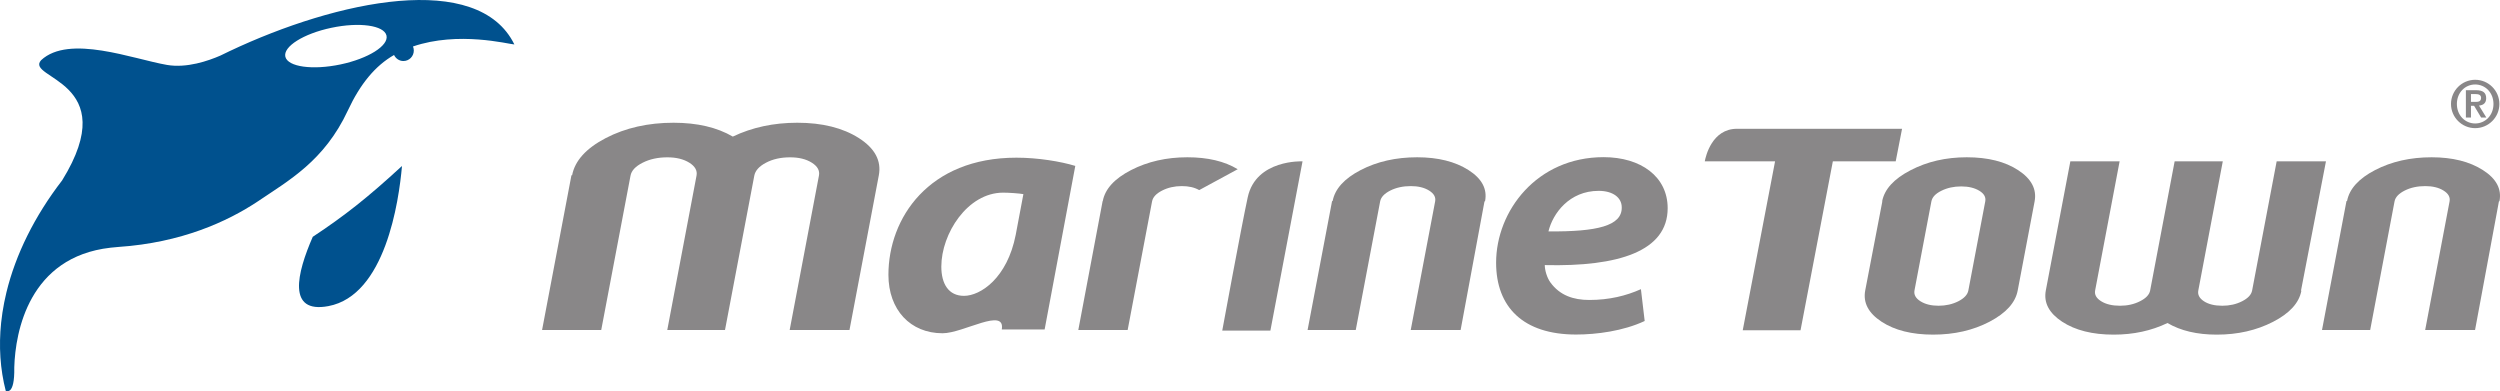
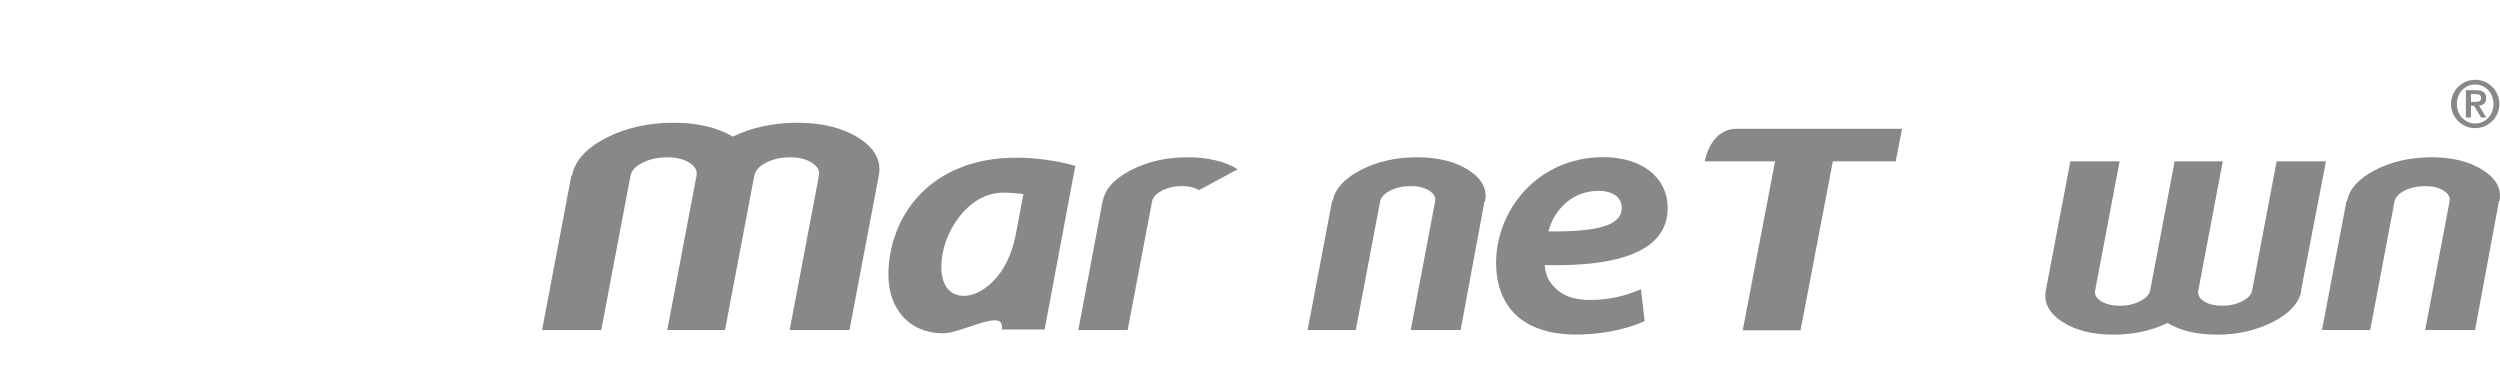
<svg xmlns="http://www.w3.org/2000/svg" xmlns:xlink="http://www.w3.org/1999/xlink" version="1.1" id="圖層_1" x="0px" y="0px" width="255.645px" height="40px" viewBox="0 0 255.645 40" style="enable-background:new 0 0 255.645 40;" xml:space="preserve">
  <g>
    <defs>
      <rect id="SVGID_1_" y="0" width="255.645" height="40" />
    </defs>
    <clipPath id="SVGID_2_">
      <use xlink:href="#SVGID_1_" style="overflow:visible;" />
    </clipPath>
-     <path style="clip-path:url(#SVGID_2_);fill:#00518E;" d="M52.599,4.547c-3.704-7.555-18.09-4.539-29.143,0.693l0.015-0.011   c0,0-0.031,0.015-0.077,0.041c-0.288,0.137-0.576,0.272-0.857,0.414c-1.22,0.532-3.438,1.306-5.462,0.955   C13.608,6.041,7.066,3.488,4.203,6.156c-1.709,1.9,8.473,2.064,2.151,12.29c-2.817,3.654-4.756,7.573-5.697,11.451   c-0.084,0.345-0.16,0.693-0.229,1.039c-0.135,0.691-0.241,1.38-0.312,2.063c-0.25,2.4-0.101,4.751,0.474,6.979   c0.016-0.055,0.923,0.594,0.87-2.418c0.106-3.675,1.523-11.28,9.823-12.229c0.015-0.001,0.028-0.004,0.042-0.005   c0.261-0.03,0.529-0.055,0.805-0.076c6.405-0.434,11.1-2.577,14.238-4.659c3.116-2.115,6.792-4.111,9.205-9.297   c1.27-2.723,2.803-4.572,4.722-5.671c0.17,0.362,0.531,0.617,0.957,0.617c0.586,0,1.063-0.48,1.063-1.071   c0-0.148-0.029-0.287-0.083-0.417C46.871,3.163,51.956,4.506,52.599,4.547 M34.81,6.591c-2.854,0.6-5.376,0.247-5.63-0.786   c-0.253-1.034,1.856-2.364,4.712-2.963c2.853-0.604,5.375-0.248,5.628,0.784C39.774,4.664,37.665,5.99,34.81,6.591" />
-     <path style="clip-path:url(#SVGID_2_);fill:#00518E;" d="M33.576,31.303c5.831-1.092,7.214-10.719,7.531-14.331   c-3.499,3.225-5.875,5.097-9.125,7.244C30.354,27.947,29.343,32.098,33.576,31.303" />
    <path style="clip-path:url(#SVGID_2_);fill:#898788;" d="M102.44,33.693c0.386-2.319-3.928,0.385-6.056,0.385   c-3.292,0-5.536-2.392-5.536-5.976c0-5.796,4.111-11.978,13.089-11.978c2.205,0,4.525,0.386,6.02,0.842l-3.136,16.727H102.44z    M104.65,19.851c-0.434-0.077-1.481-0.151-2.071-0.151c-3.65,0-6.321,4.205-6.321,7.563c0,1.77,0.746,2.99,2.318,2.99   c1.686,0,4.424-1.811,5.289-6.238L104.65,19.851z" />
    <path style="clip-path:url(#SVGID_2_);fill:#898788;" d="M168.182,32.825c-2.199,1.031-4.937,1.384-7.019,1.384   c-5.396,0-8.174-2.801-8.174-7.347c0-5.289,4.167-10.791,10.989-10.791c3.818,0,6.554,1.992,6.554,5.219   c0,4.397-5.011,5.996-12.566,5.817c0,0.5,0.208,1.267,0.576,1.775c0.957,1.321,2.352,1.792,3.97,1.792   c2.047,0,3.781-0.43,5.285-1.104L168.182,32.825z M165.836,21.202c0-0.988-0.888-1.686-2.362-1.686c-2.991,0-4.686,2.3-5.133,4.147   c4.998,0.041,7.495-0.572,7.495-2.421V21.202z" />
    <path style="clip-path:url(#SVGID_2_);fill:#898788;" d="M86.866,33.747H80.75l2.993-15.784c0.102-0.519-0.143-0.956-0.725-1.324   c-0.583-0.37-1.324-0.551-2.225-0.551c-0.943,0-1.768,0.181-2.465,0.551c-0.7,0.368-1.095,0.806-1.195,1.324l-2.996,15.784h-5.904   l2.992-15.784c0.099-0.519-0.148-0.956-0.735-1.324c-0.592-0.37-1.342-0.551-2.248-0.551c-0.955,0-1.798,0.181-2.526,0.551   c-0.729,0.368-1.144,0.806-1.24,1.324l-2.996,15.784h-6.049l3.003-15.824h0.068c0.285-1.488,1.433-2.757,3.448-3.807   c2.012-1.042,4.321-1.565,6.924-1.565c2.423,0,4.445,0.473,6.061,1.416c1.971-0.942,4.17-1.416,6.595-1.416   c2.558,0,4.657,0.527,6.297,1.569c1.641,1.052,2.321,2.32,2.038,3.815L86.866,33.747z" />
    <path style="clip-path:url(#SVGID_2_);fill:#898788;" d="M115.311,33.747h-5.046l2.488-13.187h0.015   c0.235-1.244,1.204-2.301,2.899-3.171c1.698-0.87,3.612-1.306,5.746-1.306c2.093,0,3.808,0.407,5.152,1.221l-3.938,2.136   c-0.473-0.273-1.064-0.41-1.772-0.41c-0.75,0-1.424,0.152-2.023,0.458c-0.601,0.308-0.942,0.674-1.024,1.109L115.311,33.747z" />
-     <path style="clip-path:url(#SVGID_2_);fill:#898788;" d="M133.195,16.498c0,0-4.76-0.217-5.603,3.669   c-0.661,3.042-2.607,13.64-2.607,13.64h4.923L133.195,16.498z" />
    <path style="clip-path:url(#SVGID_2_);fill:#898788;" d="M138.636,33.747h-4.925l2.505-13.187h0.056   c0.237-1.244,1.192-2.301,2.87-3.171c1.68-0.87,3.604-1.306,5.776-1.306c2.131,0,3.879,0.438,5.249,1.308   c1.367,0.873,1.932,1.929,1.694,3.177l-0.061,0.034l-2.439,13.144h-5.102l2.496-13.149c0.083-0.435-0.123-0.801-0.614-1.109   c-0.489-0.306-1.115-0.458-1.872-0.458c-0.796,0-1.498,0.152-2.106,0.458c-0.605,0.308-0.948,0.674-1.032,1.109L138.636,33.747z" />
-     <path style="clip-path:url(#SVGID_2_);fill:#898788;" d="M206.326,29.704c-0.232,1.248-1.195,2.309-2.876,3.192   c-1.686,0.881-3.607,1.322-5.776,1.322s-3.928-0.441-5.272-1.322c-1.349-0.886-1.902-1.951-1.668-3.196l1.75-9.106h-0.021   c0.238-1.245,1.205-2.304,2.905-3.184c1.699-0.885,3.615-1.327,5.749-1.327c2.168,0,3.926,0.442,5.271,1.327   c1.346,0.881,1.902,1.948,1.666,3.192L206.326,29.704z M203.009,20.593c0.081-0.431-0.123-0.793-0.607-1.086   c-0.488-0.297-1.105-0.444-1.856-0.444s-1.428,0.147-2.022,0.444c-0.6,0.293-0.94,0.655-1.023,1.086l-1.729,9.106   c-0.079,0.432,0.122,0.799,0.605,1.106c0.486,0.305,1.104,0.459,1.854,0.459c0.749,0,1.427-0.154,2.03-0.459   c0.598-0.308,0.939-0.675,1.02-1.106L203.009,20.593z" />
    <path style="clip-path:url(#SVGID_2_);fill:#898788;" d="M211.71,16.498h5.038L214.245,29.7c-0.083,0.43,0.125,0.799,0.616,1.104   c0.491,0.308,1.135,0.46,1.929,0.46c0.758,0,1.44-0.152,2.044-0.46c0.612-0.306,0.956-0.675,1.037-1.104l2.504-13.202h4.923   L224.795,29.7c-0.083,0.43,0.108,0.799,0.573,1.104c0.467,0.308,1.096,0.46,1.885,0.46c0.745,0,1.422-0.152,2.024-0.46   c0.602-0.306,0.944-0.675,1.022-1.104l2.508-13.202h5.041l-2.555,13.234h0.042c-0.237,1.247-1.205,2.309-2.902,3.18   c-1.697,0.872-3.613,1.307-5.744,1.307c-2.02,0-3.703-0.395-5.047-1.188c-1.648,0.793-3.479,1.188-5.5,1.188   c-2.167,0-3.928-0.441-5.273-1.322c-1.346-0.888-1.902-1.952-1.667-3.2L211.71,16.498z" />
    <path style="clip-path:url(#SVGID_2_);fill:#898788;" d="M242.369,33.747h-4.925l2.502-13.187h0.058   c0.236-1.244,1.194-2.301,2.871-3.171c1.68-0.87,3.604-1.306,5.777-1.306c2.128,0,3.88,0.438,5.242,1.308   c1.37,0.873,1.936,1.929,1.699,3.177l-0.059,0.034l-2.44,13.144h-5.101l2.495-13.149c0.081-0.435-0.122-0.801-0.614-1.109   c-0.489-0.306-1.116-0.458-1.871-0.458c-0.797,0-1.498,0.152-2.107,0.458c-0.606,0.308-0.952,0.674-1.035,1.109L242.369,33.747z" />
    <path style="clip-path:url(#SVGID_2_);fill:#898788;" d="M177.622,13.169c-2.553,0-3.197,2.799-3.296,3.329h7.189l-3.306,17.273   h5.91l3.304-17.273h6.428l0.649-3.329H177.622z" />
    <path style="clip-path:url(#SVGID_2_);fill:#898788;" d="M250.634,10.633c0-1.363,1.112-2.474,2.473-2.474   c1.364,0,2.474,1.111,2.474,2.474c0,1.362-1.109,2.472-2.474,2.472C251.747,13.105,250.634,11.995,250.634,10.633 M254.978,10.633   c0-1.159-0.837-1.994-1.871-1.994s-1.871,0.835-1.871,1.994c0,1.156,0.837,1.993,1.871,1.993S254.978,11.79,254.978,10.633    M252.155,9.223h1.042c0.672,0,1.034,0.23,1.034,0.818c0,0.483-0.274,0.715-0.734,0.755l0.754,1.226h-0.534l-0.724-1.206h-0.315   v1.206h-0.522V9.223z M252.677,10.42h0.457c0.308,0,0.576-0.041,0.576-0.419c0-0.329-0.302-0.38-0.568-0.38h-0.465V10.42z" />
  </g>
</svg>